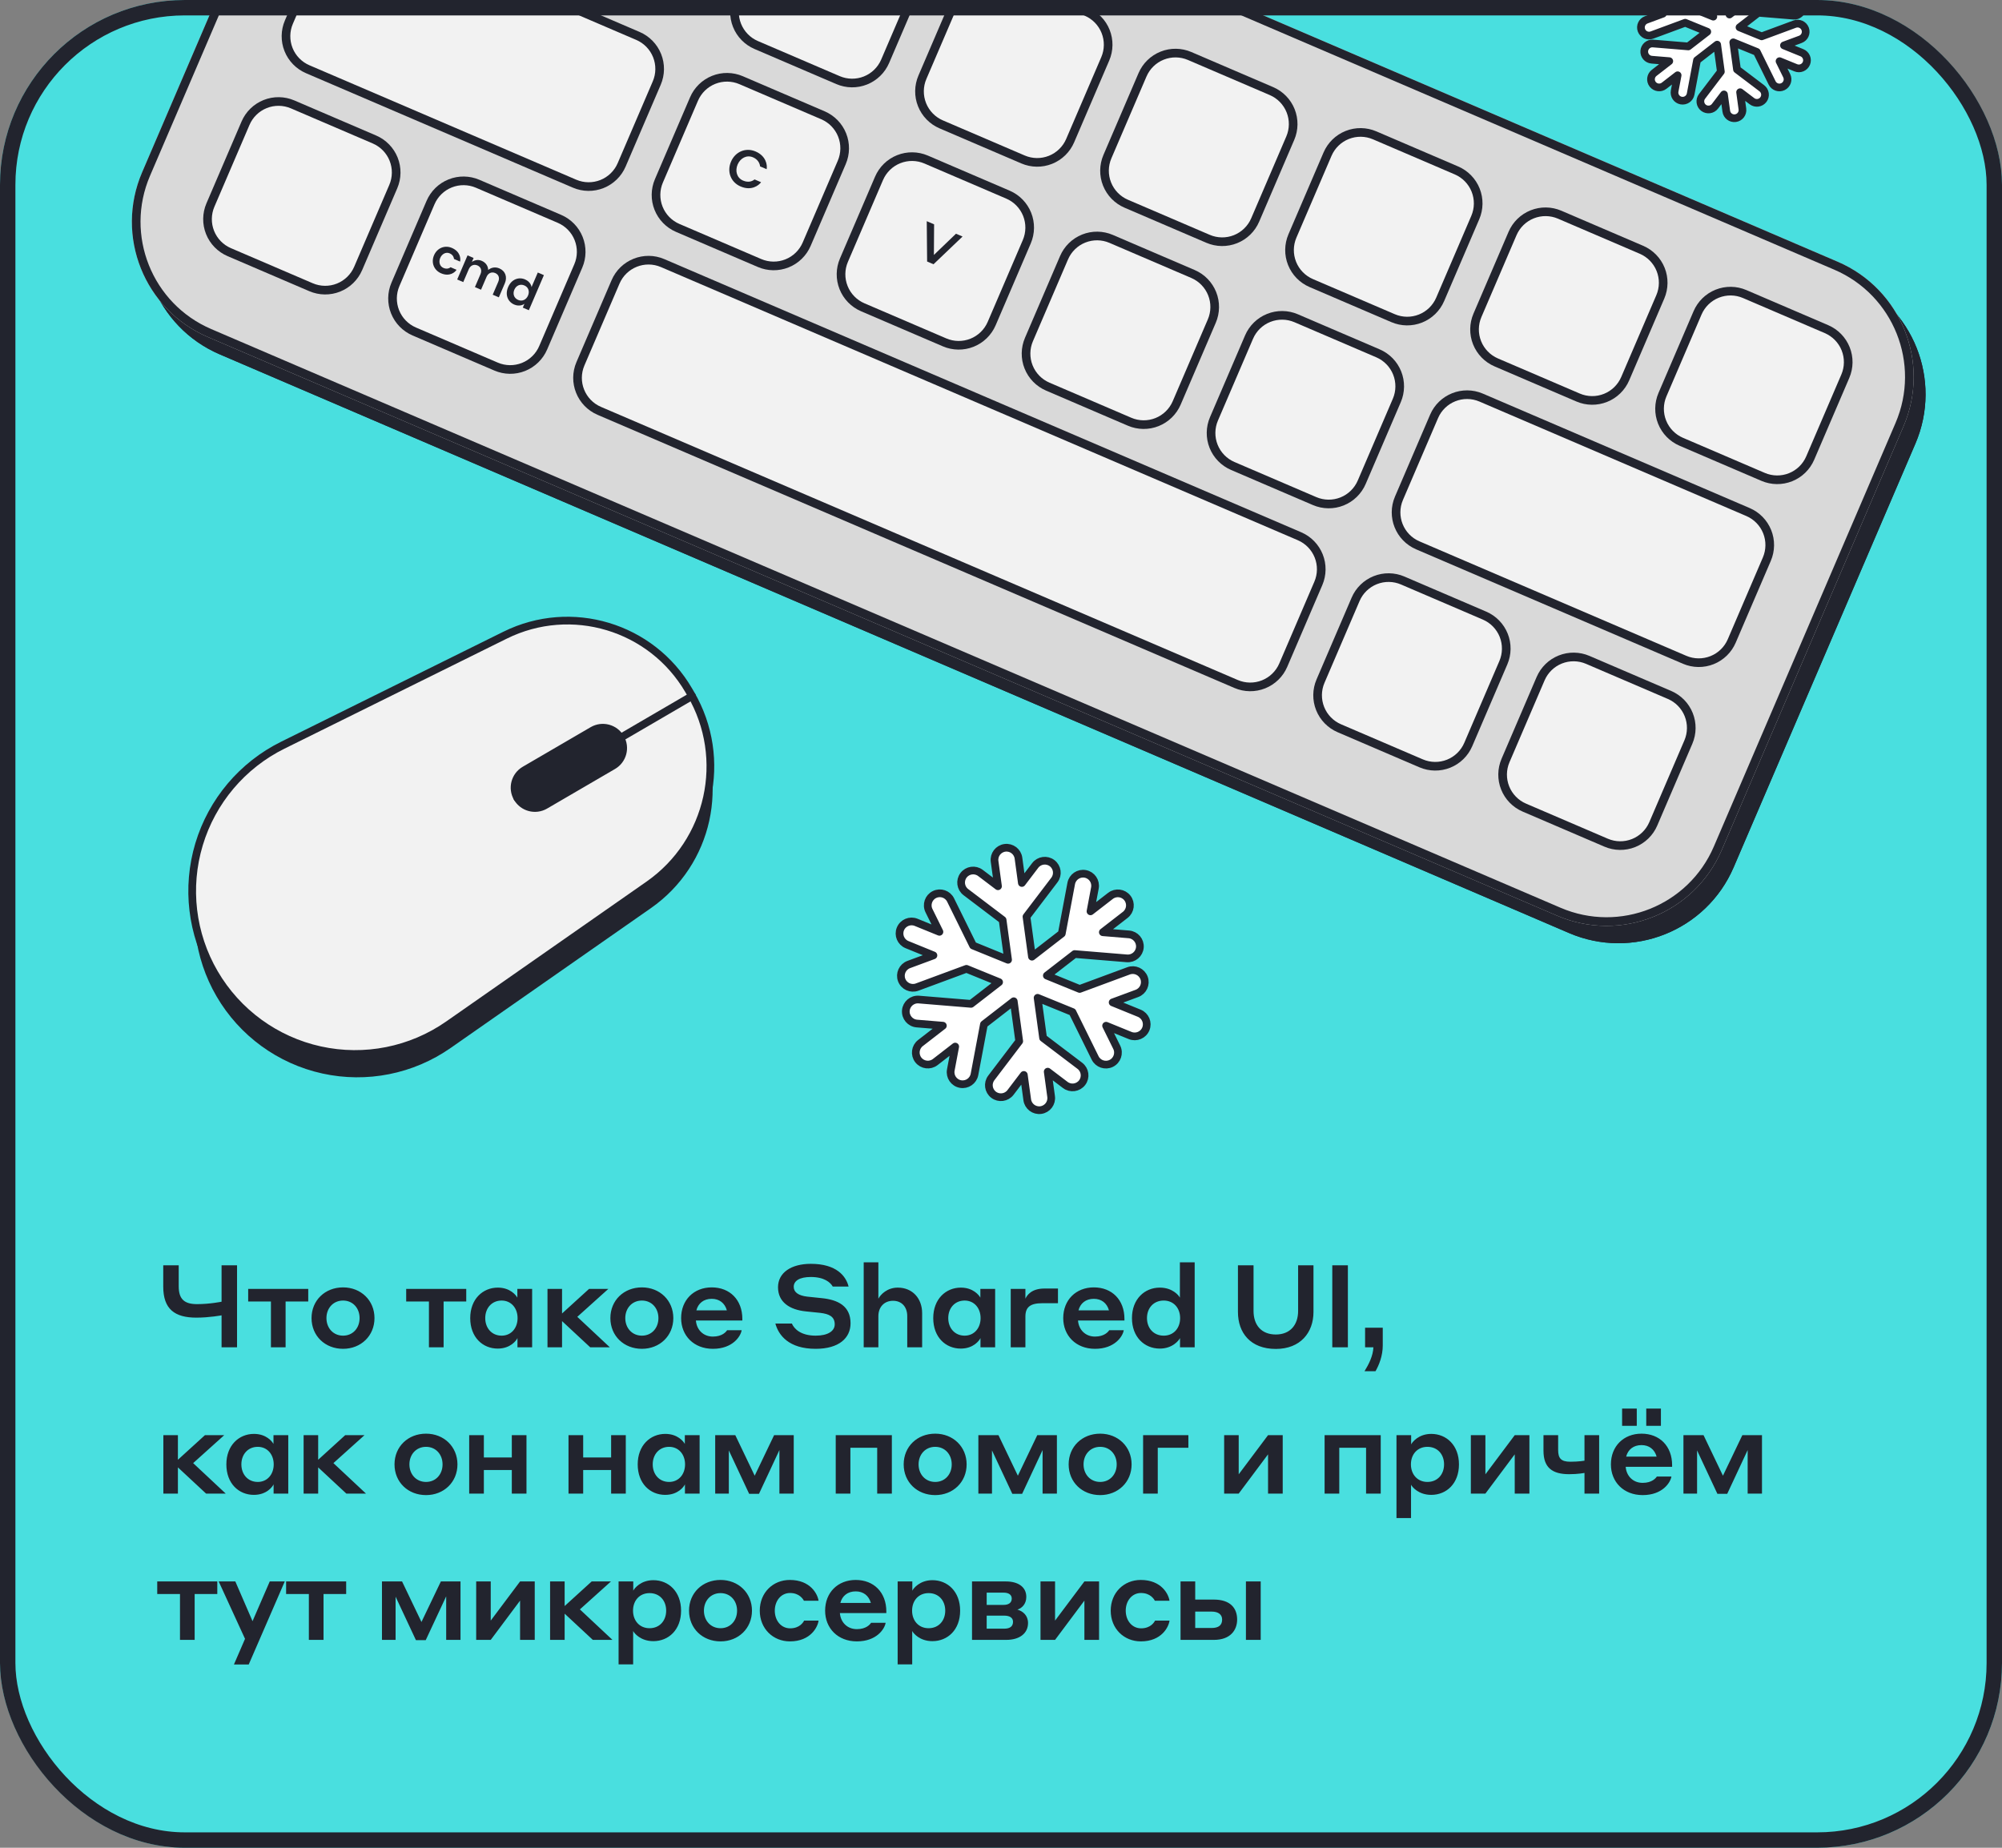
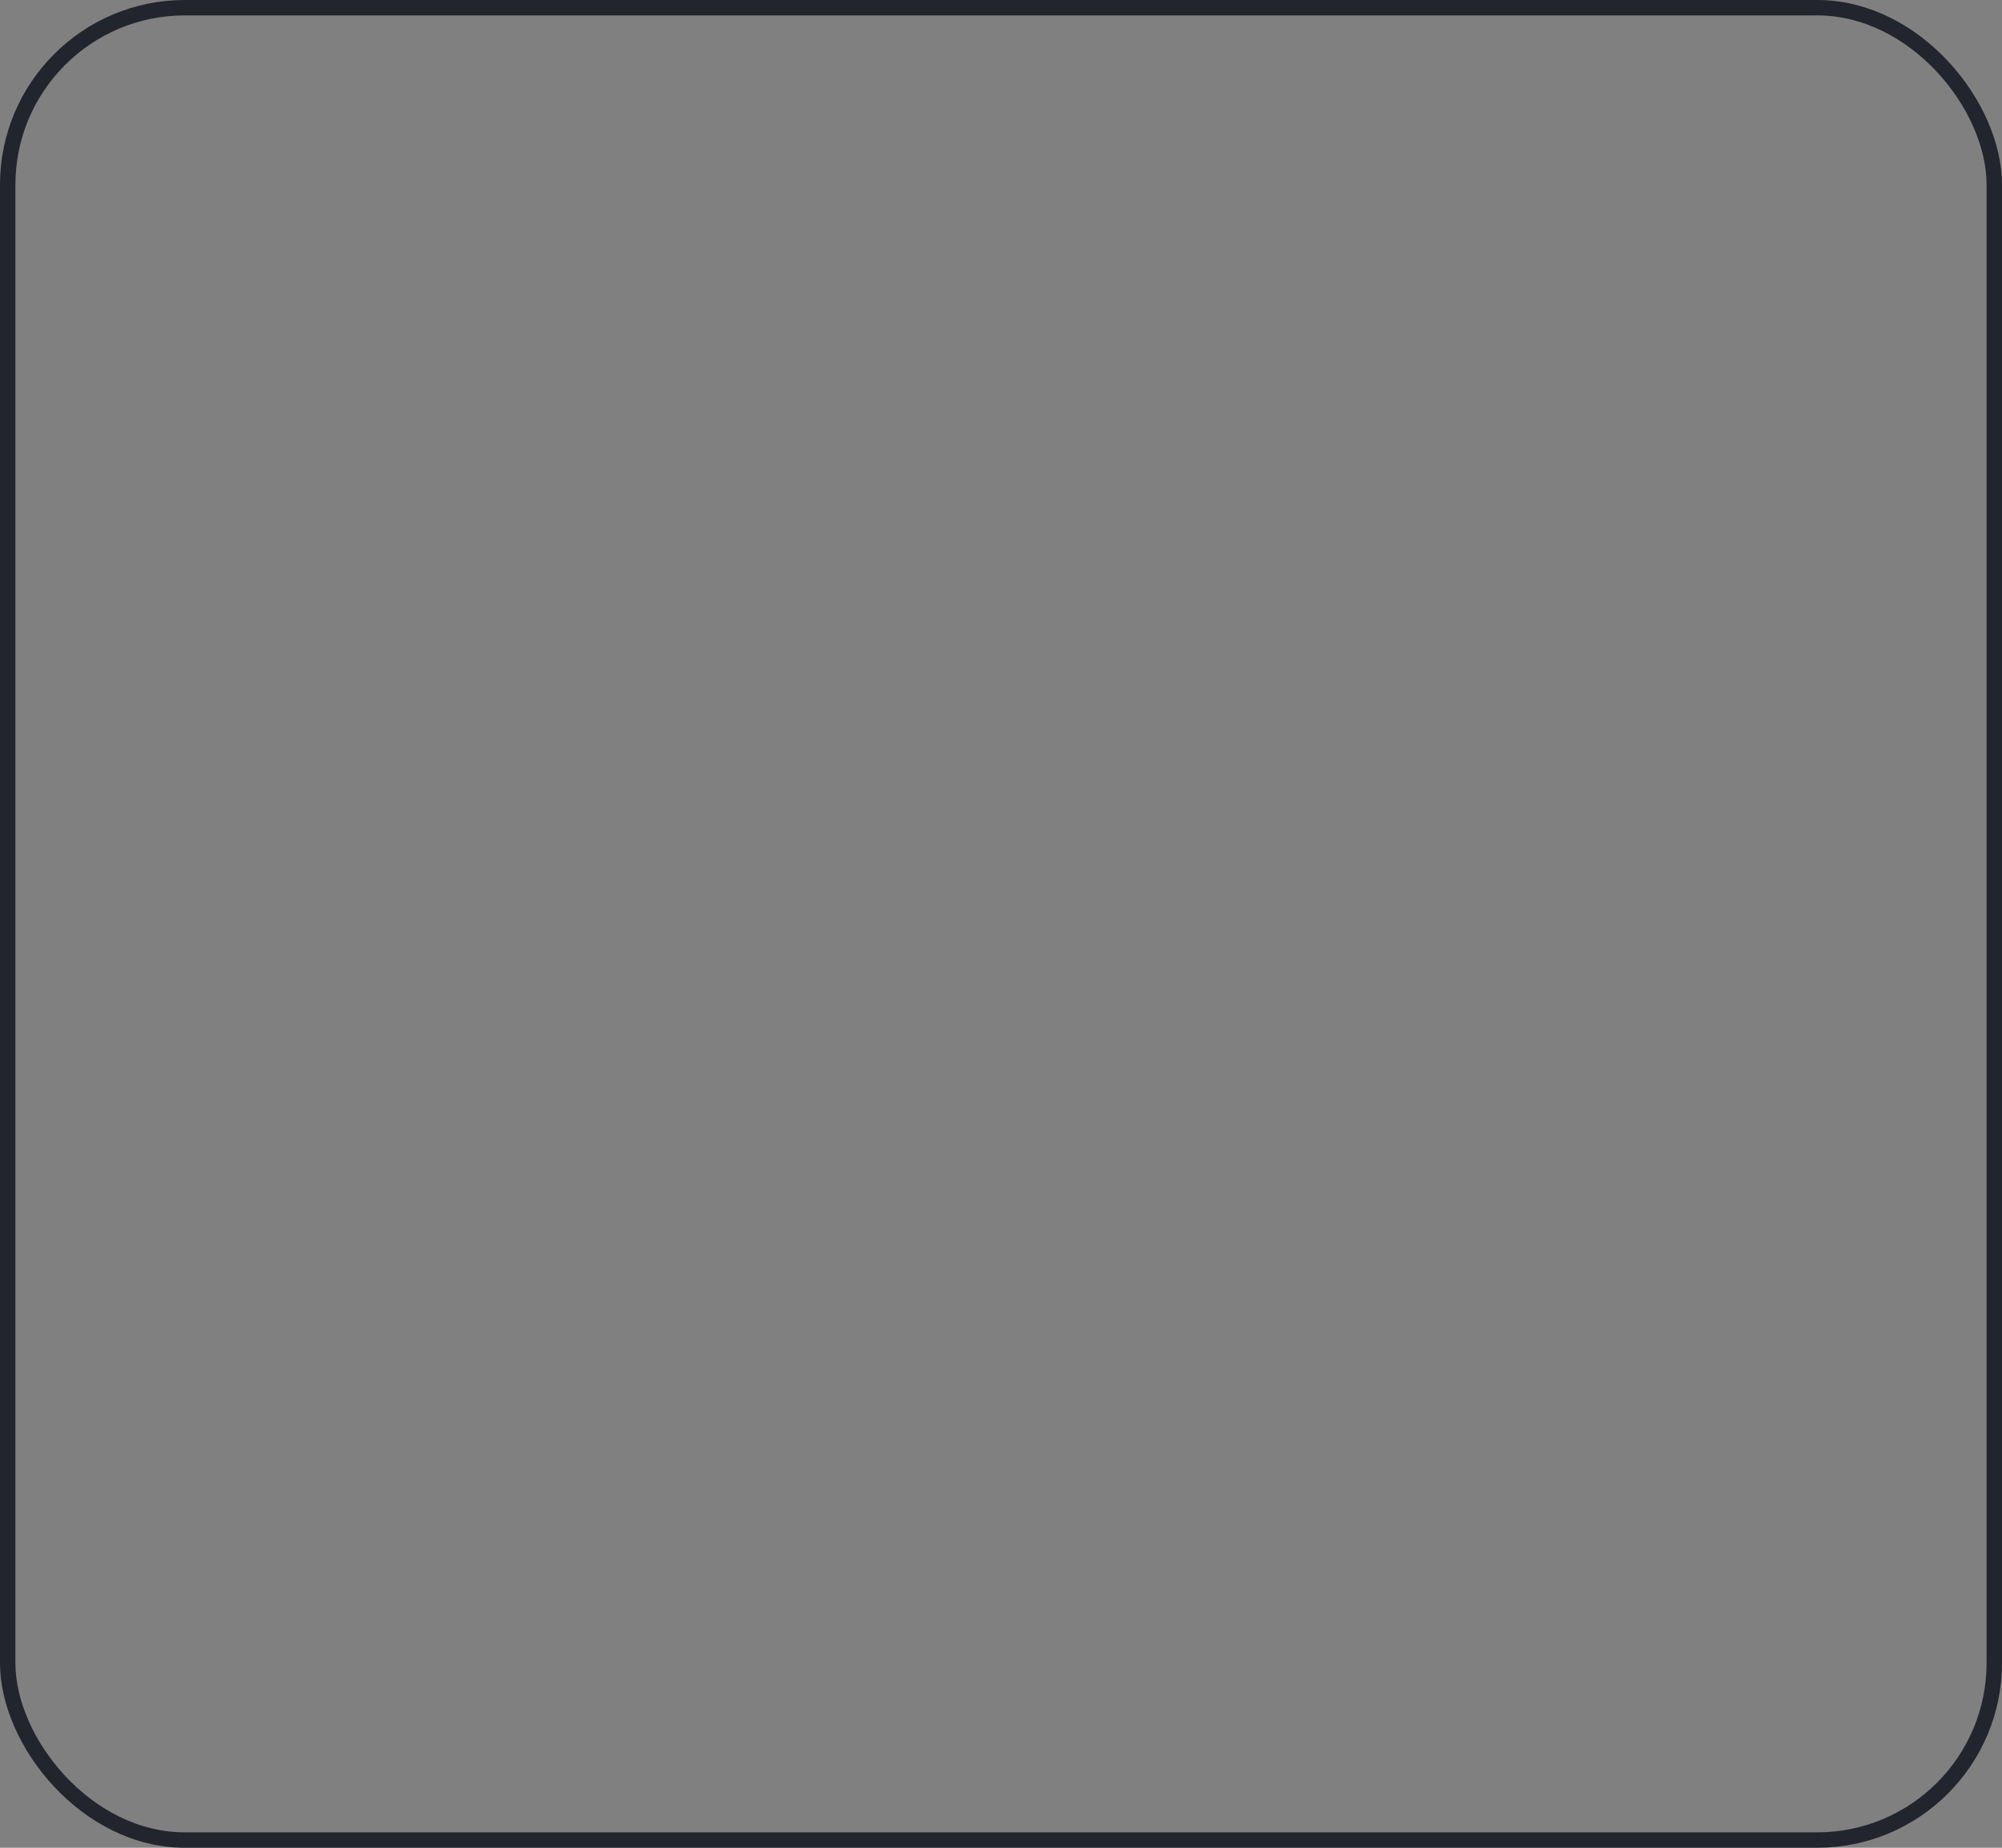
<svg xmlns="http://www.w3.org/2000/svg" width="260" height="240" viewBox="0 0 260 240" fill="none">
  <rect x="0" y="0" width="260" height="240" fill="#808080" stroke="none" />
  <g clip-path="url(#clip0_340_613)">
    <rect width="260" height="240" rx="24" fill="#49DFDF" />
    <path d="M28.775 175V170.845C28.775 170.845 27.2 171.145 25.505 171.145C22.685 171.145 21.2 170.035 21.2 167.11V164.35H23.21V167.08C23.21 168.79 23.99 169.39 25.595 169.39C27.26 169.39 28.775 169.075 28.775 169.075V164.35H30.785V175H28.775ZM35.186 175V169.045H32.231V167.41H40.031V169.045H37.091V175H35.186ZM44.555 167.215C46.865 167.215 48.635 168.895 48.635 171.205C48.635 173.515 46.865 175.195 44.555 175.195C42.215 175.195 40.46 173.515 40.46 171.205C40.46 168.895 42.215 167.215 44.555 167.215ZM44.555 173.485C45.83 173.485 46.7 172.495 46.7 171.205C46.7 169.915 45.83 168.925 44.555 168.925C43.265 168.925 42.395 169.93 42.395 171.205C42.395 172.48 43.265 173.485 44.555 173.485ZM55.706 175V169.045H52.751V167.41H60.551V169.045H57.611V175H55.706ZM67.203 173.8C67.053 174.115 66.303 175.165 64.638 175.165C62.688 175.165 61.068 173.695 61.068 171.205C61.068 168.745 62.688 167.245 64.653 167.245C66.258 167.245 67.023 168.235 67.188 168.55V167.41H69.108V175H67.203V173.8ZM67.218 171.205C67.218 169.915 66.393 168.925 65.148 168.925C63.858 168.925 63.018 169.915 63.018 171.205C63.018 172.495 63.858 173.485 65.148 173.485C66.393 173.485 67.218 172.495 67.218 171.205ZM71.103 175V167.41H72.993V170.605L76.503 167.41H79.008L74.973 171.04L79.203 175H76.653L72.993 171.595V175H71.103ZM83.365 167.215C85.675 167.215 87.445 168.895 87.445 171.205C87.445 173.515 85.675 175.195 83.365 175.195C81.025 175.195 79.27 173.515 79.27 171.205C79.27 168.895 81.025 167.215 83.365 167.215ZM83.365 173.485C84.64 173.485 85.51 172.495 85.51 171.205C85.51 169.915 84.64 168.925 83.365 168.925C82.075 168.925 81.205 169.93 81.205 171.205C81.205 172.48 82.075 173.485 83.365 173.485ZM92.433 167.215C94.773 167.215 96.408 168.82 96.408 171.31V171.52H90.378C90.468 172.705 91.323 173.605 92.583 173.605C93.798 173.605 94.293 172.99 94.428 172.78H96.318C96.198 173.56 95.163 175.195 92.583 175.195C90.108 175.195 88.458 173.485 88.458 171.205C88.458 168.85 90.108 167.215 92.433 167.215ZM92.433 168.7C91.398 168.7 90.678 169.27 90.438 170.2H94.398C94.128 169.24 93.408 168.7 92.433 168.7ZM105.301 165.865C103.846 165.865 103.081 166.36 103.081 167.14C103.081 167.86 103.711 168.28 104.821 168.415C105.481 168.475 105.976 168.535 106.696 168.61C108.826 168.82 110.461 169.63 110.461 171.88C110.461 173.8 108.946 175.195 105.931 175.195C102.451 175.195 101.116 173.44 100.696 171.91H102.841C103.126 172.585 103.981 173.485 105.931 173.485C107.551 173.485 108.406 172.87 108.406 172.015C108.406 170.995 107.656 170.665 106.561 170.53C105.856 170.455 105.376 170.41 104.671 170.335C102.541 170.125 101.041 169.12 101.041 167.2C101.041 165.295 102.766 164.155 105.301 164.155C108.646 164.155 109.876 165.76 110.206 167.11H108.151C107.851 166.57 107.041 165.865 105.301 165.865ZM112.169 175V163.96H114.074V168.685C114.359 168.145 115.214 167.245 116.594 167.245C118.499 167.245 119.759 168.64 119.759 170.575V175H117.824V170.95C117.824 169.75 117.104 168.955 115.979 168.955C114.824 168.955 114.074 169.78 114.074 170.95V175H112.169ZM127.335 173.8C127.185 174.115 126.435 175.165 124.77 175.165C122.82 175.165 121.2 173.695 121.2 171.205C121.2 168.745 122.82 167.245 124.785 167.245C126.39 167.245 127.155 168.235 127.32 168.55V167.41H129.24V175H127.335V173.8ZM127.35 171.205C127.35 169.915 126.525 168.925 125.28 168.925C123.99 168.925 123.15 169.915 123.15 171.205C123.15 172.495 123.99 173.485 125.28 173.485C126.525 173.485 127.35 172.495 127.35 171.205ZM133.169 171.01V175H131.264V167.41H133.169V168.685C133.364 168.25 133.949 167.365 135.629 167.365H137.399V169.27H135.374C133.754 169.27 133.169 169.81 133.169 171.01ZM142.057 167.215C144.397 167.215 146.032 168.82 146.032 171.31V171.52H140.002C140.092 172.705 140.947 173.605 142.207 173.605C143.422 173.605 143.917 172.99 144.052 172.78H145.942C145.822 173.56 144.787 175.195 142.207 175.195C139.732 175.195 138.082 173.485 138.082 171.205C138.082 168.85 139.732 167.215 142.057 167.215ZM142.057 168.7C141.022 168.7 140.302 169.27 140.062 170.2H144.022C143.752 169.24 143.032 168.7 142.057 168.7ZM153.248 173.8C153.098 174.1 152.288 175.165 150.623 175.165C148.643 175.165 147.008 173.68 147.008 171.205C147.008 168.73 148.658 167.245 150.623 167.245C152.273 167.245 153.083 168.25 153.233 168.55V163.96H155.153V175H153.248V173.8ZM153.263 171.205C153.263 169.9 152.423 168.925 151.133 168.925C149.813 168.925 148.958 169.9 148.958 171.205C148.958 172.51 149.813 173.485 151.133 173.485C152.423 173.485 153.263 172.51 153.263 171.205ZM168.587 170.275V164.35H170.582V170.41C170.582 173.08 168.887 175.21 165.692 175.21C162.392 175.21 160.772 173.11 160.772 170.41V164.35H162.797V170.275C162.797 172.105 163.817 173.335 165.692 173.335C167.537 173.335 168.587 172.105 168.587 170.275ZM173.024 175V164.35H175.049V175H173.024ZM178.634 178.105H177.209C177.764 177.205 178.319 176.11 178.364 175H177.284V172.45H179.579V174.76C179.579 176.095 179.099 177.31 178.634 178.105ZM21.215 194V186.41H23.105V189.605L26.615 186.41H29.12L25.085 190.04L29.315 194H26.765L23.105 190.595V194H21.215ZM35.532 192.8C35.382 193.115 34.632 194.165 32.967 194.165C31.017 194.165 29.397 192.695 29.397 190.205C29.397 187.745 31.017 186.245 32.982 186.245C34.587 186.245 35.352 187.235 35.517 187.55V186.41H37.437V194H35.532V192.8ZM35.547 190.205C35.547 188.915 34.722 187.925 33.477 187.925C32.187 187.925 31.347 188.915 31.347 190.205C31.347 191.495 32.187 192.485 33.477 192.485C34.722 192.485 35.547 191.495 35.547 190.205ZM39.431 194V186.41H41.321V189.605L44.831 186.41H47.336L43.301 190.04L47.531 194H44.981L41.321 190.595V194H39.431ZM55.33 186.215C57.64 186.215 59.41 187.895 59.41 190.205C59.41 192.515 57.64 194.195 55.33 194.195C52.99 194.195 51.235 192.515 51.235 190.205C51.235 187.895 52.99 186.215 55.33 186.215ZM55.33 192.485C56.605 192.485 57.475 191.495 57.475 190.205C57.475 188.915 56.605 187.925 55.33 187.925C54.04 187.925 53.17 188.93 53.17 190.205C53.17 191.48 54.04 192.485 55.33 192.485ZM60.934 194V186.41H62.839V189.305H66.469V186.41H68.374V194H66.469V190.94H62.839V194H60.934ZM73.832 194V186.41H75.737V189.305H79.367V186.41H81.272V194H79.367V190.94H75.737V194H73.832ZM88.954 192.8C88.804 193.115 88.054 194.165 86.389 194.165C84.439 194.165 82.819 192.695 82.819 190.205C82.819 187.745 84.439 186.245 86.404 186.245C88.009 186.245 88.774 187.235 88.939 187.55V186.41H90.859V194H88.954V192.8ZM88.969 190.205C88.969 188.915 88.144 187.925 86.899 187.925C85.609 187.925 84.769 188.915 84.769 190.205C84.769 191.495 85.609 192.485 86.899 192.485C88.144 192.485 88.969 191.495 88.969 190.205ZM92.883 194V186.41H95.493L98.013 191.675L100.533 186.41H103.083V194H101.223V188.345L98.569 194.03H97.293L94.653 188.39V194H92.883ZM108.536 194V186.41H115.826V194H113.921V188.045H110.441V194H108.536ZM121.456 186.215C123.766 186.215 125.536 187.895 125.536 190.205C125.536 192.515 123.766 194.195 121.456 194.195C119.116 194.195 117.361 192.515 117.361 190.205C117.361 187.895 119.116 186.215 121.456 186.215ZM121.456 192.485C122.731 192.485 123.601 191.495 123.601 190.205C123.601 188.915 122.731 187.925 121.456 187.925C120.166 187.925 119.296 188.93 119.296 190.205C119.296 191.48 120.166 192.485 121.456 192.485ZM127.06 194V186.41H129.67L132.19 191.675L134.71 186.41H137.26V194H135.4V188.345L132.745 194.03H131.47L128.83 188.39V194H127.06ZM142.881 186.215C145.191 186.215 146.961 187.895 146.961 190.205C146.961 192.515 145.191 194.195 142.881 194.195C140.541 194.195 138.786 192.515 138.786 190.205C138.786 187.895 140.541 186.215 142.881 186.215ZM142.881 192.485C144.156 192.485 145.026 191.495 145.026 190.205C145.026 188.915 144.156 187.925 142.881 187.925C141.591 187.925 140.721 188.93 140.721 190.205C140.721 191.48 141.591 192.485 142.881 192.485ZM148.454 194V186.41H154.334V188.045H150.359V194H148.454ZM158.981 194V186.41H160.871V191.495L164.681 186.41H166.586V194H164.681V188.9L160.871 194H158.981ZM172.026 194V186.41H179.316V194H177.411V188.045H173.931V194H172.026ZM183.251 192.845V197.18H181.361V186.41H183.266V187.61C183.401 187.325 184.226 186.245 185.876 186.245C187.856 186.245 189.476 187.73 189.476 190.205C189.476 192.695 187.856 194.165 185.876 194.165C184.226 194.165 183.401 193.145 183.251 192.845ZM183.236 190.205C183.236 191.495 184.076 192.485 185.381 192.485C186.701 192.485 187.541 191.495 187.541 190.205C187.541 188.9 186.701 187.925 185.381 187.925C184.076 187.925 183.236 188.9 183.236 190.205ZM191.019 194V186.41H192.909V191.495L196.719 186.41H198.624V194H196.719V188.9L192.909 194H191.019ZM205.777 194V191.315C205.777 191.315 204.952 191.48 203.797 191.48C201.622 191.48 200.452 190.655 200.452 188.435V186.41H202.357V188.33C202.357 189.365 202.687 189.86 203.932 189.86C205.042 189.86 205.777 189.725 205.777 189.725V186.41H207.682V194H205.777ZM210.663 185.195V182.96H212.568V185.195H210.663ZM213.798 185.195V182.96H215.703V185.195H213.798ZM213.183 186.215C215.523 186.215 217.158 187.82 217.158 190.31V190.52H211.128C211.218 191.705 212.073 192.605 213.333 192.605C214.548 192.605 215.043 191.99 215.178 191.78H217.068C216.948 192.56 215.913 194.195 213.333 194.195C210.858 194.195 209.208 192.485 209.208 190.205C209.208 187.85 210.858 186.215 213.183 186.215ZM213.183 187.7C212.148 187.7 211.428 188.27 211.188 189.2H215.148C214.878 188.24 214.158 187.7 213.183 187.7ZM218.629 194V186.41H221.239L223.759 191.675L226.279 186.41H228.829V194H226.969V188.345L224.314 194.03H223.039L220.399 188.39V194H218.629ZM23.375 213V207.045H20.42V205.41H28.22V207.045H25.28V213H23.375ZM30.382 216.195L31.822 212.865L28.402 205.41H30.562L32.797 210.57L35.032 205.41H36.982L32.302 216.195H30.382ZM40.112 213V207.045H37.157V205.41H44.957V207.045H42.017V213H40.112ZM49.606 213V205.41H52.216L54.736 210.675L57.256 205.41H59.806V213H57.946V207.345L55.291 213.03H54.016L51.376 207.39V213H49.606ZM61.842 213V205.41H63.732V210.495L67.542 205.41H69.447V213H67.542V207.9L63.732 213H61.842ZM71.44 213V205.41H73.33V208.605L76.84 205.41H79.345L75.31 209.04L79.54 213H76.99L73.33 209.595V213H71.44ZM82.226 211.845V216.18H80.336V205.41H82.241V206.61C82.376 206.325 83.201 205.245 84.851 205.245C86.831 205.245 88.451 206.73 88.451 209.205C88.451 211.695 86.831 213.165 84.851 213.165C83.201 213.165 82.376 212.145 82.226 211.845ZM82.211 209.205C82.211 210.495 83.051 211.485 84.356 211.485C85.676 211.485 86.516 210.495 86.516 209.205C86.516 207.9 85.676 206.925 84.356 206.925C83.051 206.925 82.211 207.9 82.211 209.205ZM93.579 205.215C95.889 205.215 97.659 206.895 97.659 209.205C97.659 211.515 95.889 213.195 93.579 213.195C91.239 213.195 89.484 211.515 89.484 209.205C89.484 206.895 91.239 205.215 93.579 205.215ZM93.579 211.485C94.854 211.485 95.724 210.495 95.724 209.205C95.724 207.915 94.854 206.925 93.579 206.925C92.289 206.925 91.419 207.93 91.419 209.205C91.419 210.48 92.289 211.485 93.579 211.485ZM104.402 207.915C104.297 207.705 103.817 206.91 102.602 206.91C101.432 206.91 100.622 207.93 100.622 209.205C100.622 210.48 101.432 211.5 102.617 211.5C103.862 211.5 104.327 210.705 104.432 210.495H106.307C106.217 211.29 105.302 213.195 102.587 213.195C100.397 213.195 98.672 211.545 98.672 209.205C98.672 206.865 100.382 205.215 102.572 205.215C105.272 205.215 106.187 207.075 106.307 207.915H104.402ZM111.133 205.215C113.473 205.215 115.108 206.82 115.108 209.31V209.52H109.078C109.168 210.705 110.023 211.605 111.283 211.605C112.498 211.605 112.993 210.99 113.128 210.78H115.018C114.898 211.56 113.863 213.195 111.283 213.195C108.808 213.195 107.158 211.485 107.158 209.205C107.158 206.85 108.808 205.215 111.133 205.215ZM111.133 206.7C110.098 206.7 109.378 207.27 109.138 208.2H113.098C112.828 207.24 112.108 206.7 111.133 206.7ZM118.468 211.845V216.18H116.578V205.41H118.483V206.61C118.618 206.325 119.443 205.245 121.093 205.245C123.073 205.245 124.693 206.73 124.693 209.205C124.693 211.695 123.073 213.165 121.093 213.165C119.443 213.165 118.618 212.145 118.468 211.845ZM118.453 209.205C118.453 210.495 119.293 211.485 120.598 211.485C121.918 211.485 122.758 210.495 122.758 209.205C122.758 207.9 121.918 206.925 120.598 206.925C119.293 206.925 118.453 207.9 118.453 209.205ZM126.236 213V205.41H130.646C132.191 205.41 133.286 206.1 133.286 207.42C133.286 208.35 132.701 208.89 132.131 209.07C132.836 209.265 133.511 209.82 133.511 210.81C133.511 212.13 132.446 213 130.676 213H126.236ZM130.346 206.865H128.141V208.455H130.346C130.961 208.455 131.396 208.2 131.396 207.63C131.396 207.135 130.991 206.865 130.346 206.865ZM130.421 209.85H128.141V211.545H130.421C131.186 211.545 131.561 211.23 131.561 210.645C131.561 210.195 131.216 209.85 130.421 209.85ZM135.131 213V205.41H137.021V210.495L140.831 205.41H142.736V213H140.831V207.9L137.021 213H135.131ZM149.979 207.915C149.874 207.705 149.394 206.91 148.179 206.91C147.009 206.91 146.199 207.93 146.199 209.205C146.199 210.48 147.009 211.5 148.194 211.5C149.439 211.5 149.904 210.705 150.009 210.495H151.884C151.794 211.29 150.879 213.195 148.164 213.195C145.974 213.195 144.249 211.545 144.249 209.205C144.249 206.865 145.959 205.215 148.149 205.215C150.849 205.215 151.764 207.075 151.884 207.915H149.979ZM157.638 207.765C159.798 207.765 160.668 208.89 160.668 210.36C160.668 211.725 159.798 213 157.653 213H153.318V205.41H155.223V207.765H157.638ZM161.808 213V205.41H163.728V213H161.808ZM157.353 209.325H155.223V211.455H157.353C158.238 211.455 158.718 211.11 158.718 210.36C158.718 209.715 158.238 209.325 157.353 209.325Z" fill="#22242E" />
    <path d="M43.592 -30.371C47.136 -38.633 56.707 -42.459 64.969 -38.914L240.208 36.251C248.47 39.794 252.295 49.365 248.751 57.628L225.151 112.648C221.607 120.91 212.036 124.735 203.774 121.191L28.536 46.026C20.273 42.482 16.448 32.911 19.992 24.649L43.592 -30.371Z" fill="#22242E" />
    <path fill-rule="evenodd" clip-rule="evenodd" d="M239.765 37.282L64.527 -37.883C56.834 -41.182 47.923 -37.621 44.624 -29.928L21.024 25.091C17.724 32.784 21.285 41.695 28.978 44.995L204.216 120.16C211.909 123.459 220.82 119.898 224.12 112.205L247.719 57.185C251.019 49.493 247.458 40.582 239.765 37.282ZM64.969 -38.914C56.707 -42.459 47.136 -38.633 43.592 -30.371L19.992 24.649C16.448 32.911 20.273 42.482 28.536 46.026L203.774 121.191C212.036 124.735 221.607 120.91 225.151 112.648L248.751 57.628C252.295 49.365 248.47 39.794 240.208 36.251L64.969 -38.914Z" fill="#22242E" />
    <path d="M42.049 -32.623C45.593 -40.886 55.164 -44.711 63.426 -41.167L238.665 33.998C246.927 37.542 250.752 47.113 247.208 55.376L223.608 110.395C220.064 118.658 210.493 122.483 202.231 118.939L26.993 43.774C18.73 40.23 14.905 30.659 18.449 22.396L42.049 -32.623Z" fill="#D9D9D9" />
    <path fill-rule="evenodd" clip-rule="evenodd" d="M238.222 35.03L62.984 -40.135C55.291 -43.435 46.38 -39.874 43.081 -32.181L19.481 22.839C16.181 30.532 19.742 39.443 27.435 42.742L202.673 117.907C210.366 121.207 219.277 117.645 222.577 109.953L246.176 54.933C249.476 47.24 245.915 38.329 238.222 35.03ZM63.426 -41.167C55.164 -44.711 45.593 -40.886 42.049 -32.623L18.449 22.396C14.905 30.659 18.73 40.23 26.993 43.774L202.231 118.939C210.493 122.483 220.064 118.658 223.608 110.395L247.208 55.376C250.752 47.113 246.927 37.542 238.665 33.998L63.426 -41.167Z" fill="#22242E" />
    <path fill-rule="evenodd" clip-rule="evenodd" d="M95.484 -12.972C95.971 -14.108 95.987 -15.391 95.529 -16.538C95.07 -17.685 94.174 -18.604 93.038 -19.091L82.412 -23.649C81.278 -24.136 79.994 -24.152 78.847 -23.694C77.7 -23.235 76.782 -22.339 76.294 -21.203L71.737 -10.578C71.25 -9.442 71.233 -8.159 71.692 -7.012C72.15 -5.865 73.046 -4.946 74.181 -4.459L84.807 0.099C85.943 0.586 87.226 0.602 88.373 0.144C89.52 -0.315 90.439 -1.211 90.926 -2.347L95.484 -12.972Z" fill="#F2F2F2" />
    <path fill-rule="evenodd" clip-rule="evenodd" d="M78.639 -24.215C79.925 -24.729 81.362 -24.71 82.634 -24.165L93.26 -19.607C94.532 -19.061 95.537 -18.032 96.05 -16.746C96.564 -15.461 96.546 -14.023 96 -12.75L91.442 -2.125C90.896 -0.853 89.867 0.151 88.582 0.665C87.296 1.179 85.858 1.16 84.586 0.615L73.96 -3.943C72.688 -4.489 71.684 -5.518 71.171 -6.803C70.657 -8.089 70.675 -9.527 71.221 -10.799L75.779 -21.424C76.325 -22.697 77.354 -23.701 78.639 -24.215ZM82.191 -23.133C81.193 -23.561 80.065 -23.576 79.056 -23.172C78.047 -22.769 77.239 -21.981 76.811 -20.982L72.253 -10.357C71.824 -9.358 71.81 -8.229 72.213 -7.22C72.616 -6.211 73.404 -5.403 74.402 -4.975L85.028 -0.417C86.028 0.011 87.156 0.026 88.165 -0.377C89.174 -0.781 89.982 -1.569 90.41 -2.568L94.968 -13.193C95.397 -14.192 95.411 -15.321 95.008 -16.33C94.605 -17.338 93.816 -18.146 92.817 -18.575L82.191 -23.133Z" fill="#22242E" />
    <path fill-rule="evenodd" clip-rule="evenodd" d="M119.511 -2.665C119.999 -3.801 120.015 -5.084 119.557 -6.231C119.098 -7.378 118.202 -8.297 117.066 -8.784L106.44 -13.342C105.306 -13.829 104.022 -13.845 102.875 -13.387C101.728 -12.928 100.809 -12.032 100.322 -10.896L95.765 -0.271C95.277 0.865 95.261 2.148 95.719 3.295C96.178 4.442 97.074 5.361 98.209 5.847L108.835 10.405C109.971 10.893 111.254 10.909 112.401 10.451C113.548 9.992 114.467 9.096 114.954 7.96L119.511 -2.665Z" fill="#F2F2F2" />
    <path fill-rule="evenodd" clip-rule="evenodd" d="M102.667 -13.908C103.952 -14.422 105.39 -14.403 106.662 -13.858L117.288 -9.3C118.56 -8.754 119.564 -7.725 120.078 -6.439C120.592 -5.154 120.573 -3.716 120.028 -2.443L115.47 8.181C114.924 9.454 113.895 10.458 112.609 10.972C111.324 11.486 109.886 11.467 108.614 10.921L97.988 6.363C96.716 5.818 95.712 4.789 95.198 3.503C94.685 2.218 94.703 0.78 95.249 -0.492L99.807 -11.117C100.352 -12.39 101.382 -13.394 102.667 -13.908ZM106.219 -12.826C105.221 -13.254 104.092 -13.269 103.084 -12.865C102.075 -12.462 101.267 -11.674 100.838 -10.675L96.281 -0.05C95.852 0.949 95.838 2.078 96.241 3.087C96.644 4.096 97.432 4.904 98.43 5.332L109.056 9.89C110.055 10.318 111.184 10.333 112.193 9.929C113.202 9.526 114.01 8.738 114.438 7.739L118.996 -2.886C119.424 -3.885 119.439 -5.014 119.036 -6.023C118.632 -7.032 117.844 -7.84 116.845 -8.268L106.219 -12.826Z" fill="#22242E" />
    <path fill-rule="evenodd" clip-rule="evenodd" d="M143.539 7.642C144.027 6.506 144.043 5.223 143.585 4.076C143.126 2.929 142.23 2.01 141.094 1.523L130.468 -3.035C129.333 -3.522 128.05 -3.538 126.903 -3.08C125.756 -2.621 124.837 -1.725 124.35 -0.589L119.792 10.036C119.305 11.171 119.289 12.455 119.747 13.602C120.206 14.749 121.102 15.668 122.237 16.154L132.863 20.712C133.998 21.2 135.282 21.216 136.429 20.758C137.576 20.299 138.495 19.403 138.982 18.267L143.539 7.642Z" fill="#F2F2F2" />
    <path fill-rule="evenodd" clip-rule="evenodd" d="M126.695 -3.601C127.98 -4.115 129.418 -4.096 130.689 -3.551L141.315 1.007C142.588 1.553 143.592 2.582 144.106 3.868C144.62 5.153 144.601 6.591 144.055 7.863L139.498 18.488C138.952 19.761 137.923 20.765 136.637 21.279C135.352 21.793 133.914 21.774 132.641 21.228L122.015 16.67C120.744 16.125 119.74 15.096 119.226 13.81C118.712 12.525 118.731 11.087 119.277 9.814L123.834 -0.81C124.38 -2.083 125.409 -3.087 126.695 -3.601ZM130.247 -2.519C129.249 -2.947 128.12 -2.962 127.111 -2.559C126.103 -2.155 125.295 -1.367 124.866 -0.368L120.309 10.257C119.88 11.256 119.866 12.385 120.269 13.394C120.672 14.402 121.46 15.21 122.458 15.639L133.084 20.197C134.083 20.625 135.212 20.64 136.221 20.236C137.229 19.833 138.037 19.045 138.466 18.046L143.024 7.421C143.452 6.422 143.467 5.293 143.063 4.284C142.66 3.275 141.872 2.467 140.873 2.039L130.247 -2.519Z" fill="#22242E" />
    <path fill-rule="evenodd" clip-rule="evenodd" d="M167.567 17.949C168.054 16.813 168.071 15.53 167.612 14.383C167.154 13.236 166.258 12.317 165.122 11.83L154.496 7.272C153.361 6.785 152.078 6.769 150.931 7.227C149.784 7.685 148.865 8.582 148.378 9.718L143.82 20.343C143.333 21.478 143.317 22.762 143.775 23.909C144.234 25.056 145.13 25.974 146.264 26.461L156.89 31.019C158.026 31.506 159.31 31.523 160.457 31.064C161.604 30.606 162.522 29.71 163.01 28.574L167.567 17.949Z" fill="#F2F2F2" />
    <path fill-rule="evenodd" clip-rule="evenodd" d="M150.723 6.706C152.008 6.192 153.446 6.211 154.717 6.756L165.343 11.314C166.616 11.86 167.62 12.889 168.134 14.174C168.647 15.46 168.629 16.898 168.083 18.17L163.526 28.795C162.98 30.068 161.951 31.072 160.665 31.586C159.38 32.099 157.942 32.081 156.669 31.535L146.043 26.977C144.772 26.432 143.768 25.403 143.254 24.117C142.74 22.832 142.759 21.394 143.305 20.121L147.862 9.496C148.408 8.224 149.437 7.22 150.723 6.706ZM154.275 7.788C153.277 7.36 152.148 7.345 151.139 7.748C150.131 8.151 149.323 8.94 148.894 9.939L144.336 20.564C143.908 21.563 143.893 22.692 144.297 23.701C144.7 24.709 145.488 25.517 146.486 25.945L157.112 30.503C158.111 30.932 159.24 30.946 160.248 30.543C161.257 30.14 162.065 29.352 162.494 28.353L167.051 17.728C167.48 16.729 167.494 15.6 167.091 14.591C166.688 13.582 165.9 12.774 164.901 12.346L154.275 7.788Z" fill="#22242E" />
    <path fill-rule="evenodd" clip-rule="evenodd" d="M191.595 28.256C192.082 27.12 192.099 25.836 191.64 24.689C191.182 23.542 190.285 22.624 189.15 22.136L178.524 17.578C177.389 17.092 176.106 17.075 174.959 17.534C173.812 17.992 172.893 18.888 172.406 20.024L167.848 30.649C167.361 31.785 167.345 33.068 167.803 34.215C168.261 35.363 169.158 36.281 170.292 36.768L180.918 41.326C182.054 41.813 183.337 41.83 184.484 41.371C185.632 40.913 186.55 40.016 187.037 38.88L191.595 28.256Z" fill="#F2F2F2" />
    <path fill-rule="evenodd" clip-rule="evenodd" d="M174.751 17.012C176.036 16.499 177.474 16.517 178.745 17.062L189.371 21.621C190.644 22.166 191.648 23.196 192.162 24.481C192.675 25.767 192.657 27.204 192.111 28.477L187.553 39.102C187.008 40.374 185.978 41.379 184.693 41.892C183.407 42.406 181.97 42.388 180.697 41.842L170.071 37.284C168.8 36.739 167.796 35.709 167.282 34.424C166.768 33.138 166.787 31.701 167.332 30.428L171.89 19.803C172.436 18.531 173.465 17.526 174.751 17.012ZM178.303 18.094C177.305 17.666 176.176 17.652 175.167 18.055C174.158 18.458 173.35 19.247 172.922 20.246L168.364 30.871C167.936 31.87 167.921 32.998 168.324 34.007C168.727 35.016 169.516 35.824 170.514 36.252L181.14 40.81C182.139 41.239 183.268 41.253 184.276 40.85C185.285 40.447 186.093 39.658 186.522 38.659L191.079 28.034C191.508 27.035 191.522 25.906 191.119 24.898C190.716 23.889 189.928 23.081 188.929 22.652L178.303 18.094Z" fill="#22242E" />
    <path fill-rule="evenodd" clip-rule="evenodd" d="M215.622 38.562C216.11 37.427 216.126 36.143 215.668 34.996C215.209 33.849 214.313 32.931 213.177 32.443L202.551 27.885C201.416 27.398 200.133 27.382 198.986 27.84C197.839 28.299 196.92 29.195 196.433 30.331L191.875 40.956C191.388 42.092 191.372 43.375 191.83 44.522C192.289 45.669 193.185 46.588 194.32 47.075L204.946 51.633C206.081 52.12 207.365 52.136 208.512 51.678C209.659 51.219 210.578 50.323 211.065 49.187L215.622 38.562Z" fill="#F2F2F2" />
    <path fill-rule="evenodd" clip-rule="evenodd" d="M198.778 27.319C200.063 26.806 201.501 26.824 202.772 27.369L213.398 31.927C214.671 32.473 215.675 33.502 216.189 34.788C216.703 36.073 216.684 37.511 216.138 38.784L211.581 49.409C211.035 50.681 210.006 51.686 208.72 52.199C207.435 52.713 205.997 52.695 204.724 52.149L194.098 47.591C192.827 47.045 191.823 46.016 191.309 44.731C190.795 43.445 190.814 42.007 191.36 40.735L195.917 30.11C196.463 28.837 197.492 27.833 198.778 27.319ZM202.33 28.401C201.332 27.973 200.203 27.959 199.194 28.362C198.186 28.765 197.378 29.553 196.949 30.552L192.392 41.178C191.963 42.177 191.949 43.305 192.352 44.314C192.755 45.323 193.543 46.131 194.541 46.559L205.167 51.117C206.166 51.546 207.295 51.56 208.304 51.157C209.312 50.754 210.12 49.965 210.549 48.966L215.107 38.341C215.535 37.342 215.55 36.213 215.146 35.205C214.743 34.196 213.955 33.388 212.956 32.959L202.33 28.401Z" fill="#22242E" />
-     <path fill-rule="evenodd" clip-rule="evenodd" d="M239.651 48.869C240.138 47.733 240.154 46.45 239.696 45.303C239.237 44.156 238.341 43.237 237.205 42.75L226.579 38.192C225.445 37.705 224.161 37.689 223.014 38.147C221.867 38.606 220.949 39.502 220.461 40.638L215.904 51.263C215.417 52.399 215.4 53.682 215.859 54.829C216.317 55.976 217.213 56.895 218.348 57.382L228.974 61.94C230.11 62.427 231.393 62.443 232.54 61.985C233.687 61.526 234.606 60.63 235.093 59.494L239.651 48.869Z" fill="#F2F2F2" />
+     <path fill-rule="evenodd" clip-rule="evenodd" d="M239.651 48.869C240.138 47.733 240.154 46.45 239.696 45.303C239.237 44.156 238.341 43.237 237.205 42.75L226.579 38.192C225.445 37.705 224.161 37.689 223.014 38.147C221.867 38.606 220.949 39.502 220.461 40.638L215.904 51.263C215.417 52.399 215.4 53.682 215.859 54.829L228.974 61.94C230.11 62.427 231.393 62.443 232.54 61.985C233.687 61.526 234.606 60.63 235.093 59.494L239.651 48.869Z" fill="#F2F2F2" />
    <path fill-rule="evenodd" clip-rule="evenodd" d="M222.806 37.626C224.092 37.113 225.529 37.131 226.801 37.676L237.427 42.234C238.699 42.78 239.704 43.809 240.217 45.095C240.731 46.38 240.713 47.818 240.167 49.091L235.609 59.716C235.063 60.988 234.034 61.992 232.749 62.506C231.463 63.02 230.025 63.002 228.753 62.456L218.127 57.898C216.855 57.352 215.851 56.323 215.337 55.038C214.824 53.752 214.842 52.314 215.388 51.042L219.946 40.417C220.492 39.144 221.521 38.14 222.806 37.626ZM226.358 38.708C225.36 38.28 224.232 38.266 223.223 38.669C222.214 39.072 221.406 39.86 220.977 40.859L216.42 51.484C215.991 52.483 215.977 53.612 216.38 54.621C216.783 55.63 217.572 56.438 218.569 56.866L229.195 61.424C230.194 61.852 231.323 61.867 232.332 61.464C233.341 61.06 234.149 60.272 234.577 59.273L239.135 48.648C239.564 47.649 239.578 46.52 239.175 45.511C238.772 44.503 237.983 43.695 236.984 43.266L226.358 38.708Z" fill="#22242E" />
    <path fill-rule="evenodd" clip-rule="evenodd" d="M82.848 4.667C83.984 5.154 84.879 6.072 85.338 7.22C85.797 8.367 85.78 9.65 85.293 10.786L80.736 21.411C80.248 22.547 79.33 23.443 78.183 23.902C77.034 24.36 75.752 24.344 74.616 23.857L39.962 8.991C38.828 8.505 37.931 7.586 37.473 6.439C37.014 5.292 37.031 4.009 37.518 2.873L42.076 -7.752C42.563 -8.888 43.481 -9.784 44.629 -10.243C45.776 -10.701 47.059 -10.685 48.194 -10.198L82.848 4.667Z" fill="#F2F2F2" />
    <path fill-rule="evenodd" clip-rule="evenodd" d="M47.972 -9.682C46.975 -10.11 45.846 -10.124 44.837 -9.721C43.828 -9.318 43.02 -8.53 42.592 -7.531L38.034 3.094C37.605 4.093 37.591 5.222 37.994 6.231C38.397 7.24 39.186 8.048 40.184 8.476L74.838 23.341C75.837 23.769 76.964 23.783 77.975 23.38C78.983 22.977 79.791 22.189 80.22 21.19L84.777 10.565C85.206 9.566 85.22 8.437 84.817 7.429C84.413 6.419 83.626 5.611 82.627 5.183L47.972 -9.682ZM44.42 -10.764C45.706 -11.278 47.144 -11.259 48.415 -10.714L83.069 4.151C84.342 4.697 85.345 5.726 85.859 7.011C86.373 8.297 86.355 9.735 85.809 11.008L81.251 21.633C80.706 22.905 79.677 23.909 78.391 24.423C77.105 24.936 75.668 24.918 74.395 24.372L39.741 9.507C38.47 8.962 37.465 7.933 36.952 6.647C36.438 5.362 36.456 3.924 37.002 2.652L41.56 -7.973C42.106 -9.246 43.135 -10.25 44.42 -10.764Z" fill="#22242E" />
    <path fill-rule="evenodd" clip-rule="evenodd" d="M109.321 21.093C109.808 19.957 109.824 18.674 109.366 17.527C108.907 16.38 108.011 15.461 106.875 14.974L96.249 10.416C95.115 9.929 93.831 9.913 92.684 10.371C91.537 10.829 90.619 11.726 90.131 12.862L85.574 23.487C85.087 24.622 85.07 25.906 85.528 27.053C85.987 28.2 86.883 29.119 88.018 29.605L98.644 34.163C99.78 34.651 101.063 34.667 102.21 34.209C103.357 33.75 104.276 32.854 104.763 31.718L109.321 21.093Z" fill="#F2F2F2" />
    <path fill-rule="evenodd" clip-rule="evenodd" d="M92.476 9.85C93.761 9.336 95.199 9.355 96.471 9.9L107.097 14.458C108.369 15.004 109.373 16.033 109.887 17.319C110.401 18.604 110.382 20.042 109.837 21.314L105.279 31.939C104.733 33.212 103.704 34.216 102.419 34.73C101.133 35.243 99.695 35.225 98.423 34.679L87.797 30.121C86.525 29.576 85.521 28.547 85.007 27.261C84.494 25.976 84.512 24.538 85.058 23.265L89.616 12.64C90.162 11.368 91.191 10.364 92.476 9.85ZM96.028 10.932C95.03 10.504 93.901 10.489 92.893 10.892C91.884 11.296 91.076 12.084 90.647 13.083L86.09 23.708C85.661 24.707 85.647 25.836 86.05 26.845C86.453 27.854 87.242 28.662 88.239 29.09L98.865 33.648C99.864 34.076 100.993 34.09 102.002 33.687C103.011 33.284 103.819 32.496 104.247 31.497L108.805 20.872C109.233 19.873 109.248 18.744 108.845 17.735C108.442 16.726 107.653 15.918 106.654 15.49L96.028 10.932Z" fill="#22242E" />
    <path fill-rule="evenodd" clip-rule="evenodd" d="M133.348 31.4C133.836 30.264 133.852 28.981 133.394 27.834C132.935 26.686 132.039 25.768 130.903 25.281L120.277 20.723C119.143 20.236 117.859 20.22 116.712 20.678C115.565 21.136 114.646 22.033 114.159 23.169L109.602 33.794C109.114 34.929 109.098 36.213 109.556 37.36C110.015 38.507 110.911 39.425 112.046 39.912L122.672 44.47C123.807 44.957 125.091 44.974 126.238 44.515C127.385 44.057 128.304 43.161 128.791 42.025L133.348 31.4Z" fill="#F2F2F2" />
    <path fill-rule="evenodd" clip-rule="evenodd" d="M116.504 20.157C117.789 19.643 119.227 19.662 120.499 20.207L131.125 24.765C132.397 25.311 133.401 26.34 133.915 27.625C134.429 28.911 134.41 30.349 133.864 31.621L129.307 42.246C128.761 43.519 127.732 44.523 126.446 45.037C125.161 45.55 123.723 45.532 122.451 44.986L111.825 40.428C110.553 39.883 109.549 38.854 109.035 37.568C108.522 36.283 108.54 34.845 109.086 33.572L113.643 22.947C114.189 21.675 115.218 20.671 116.504 20.157ZM120.056 21.238C119.058 20.811 117.929 20.796 116.921 21.199C115.912 21.602 115.104 22.391 114.675 23.39L110.118 34.015C109.689 35.014 109.675 36.143 110.078 37.151C110.481 38.16 111.269 38.968 112.267 39.396L122.893 43.954C123.892 44.383 125.021 44.397 126.03 43.994C127.038 43.591 127.846 42.803 128.275 41.804L132.833 31.179C133.261 30.18 133.276 29.051 132.873 28.042C132.469 27.033 131.681 26.225 130.682 25.797L120.056 21.238Z" fill="#22242E" />
    <path fill-rule="evenodd" clip-rule="evenodd" d="M157.376 41.706C157.863 40.571 157.88 39.287 157.421 38.14C156.963 36.993 156.067 36.075 154.931 35.587L144.305 31.029C143.17 30.543 141.887 30.526 140.74 30.985C139.593 31.443 138.674 32.339 138.187 33.475L133.629 44.1C133.142 45.236 133.126 46.519 133.584 47.666C134.043 48.813 134.939 49.732 136.073 50.219L146.699 54.777C147.835 55.264 149.119 55.28 150.266 54.822C151.413 54.364 152.331 53.467 152.819 52.331L157.376 41.706Z" fill="#F2F2F2" />
    <path fill-rule="evenodd" clip-rule="evenodd" d="M140.532 30.463C141.817 29.95 143.255 29.968 144.526 30.513L155.152 35.072C156.425 35.617 157.429 36.647 157.943 37.932C158.457 39.218 158.438 40.655 157.892 41.928L153.335 52.553C152.789 53.825 151.76 54.83 150.474 55.343C149.189 55.857 147.751 55.839 146.478 55.293L135.852 50.735C134.581 50.189 133.577 49.16 133.063 47.875C132.549 46.589 132.568 45.151 133.114 43.879L137.671 33.254C138.217 31.982 139.246 30.977 140.532 30.463ZM144.084 31.545C143.086 31.117 141.957 31.103 140.948 31.506C139.94 31.909 139.132 32.697 138.703 33.697L134.145 44.322C133.717 45.321 133.702 46.449 134.106 47.458C134.509 48.467 135.297 49.275 136.295 49.703L146.921 54.261C147.92 54.69 149.049 54.704 150.058 54.301C151.066 53.898 151.874 53.109 152.303 52.11L156.861 41.485C157.289 40.486 157.303 39.357 156.9 38.349C156.497 37.34 155.709 36.532 154.71 36.103L144.084 31.545Z" fill="#22242E" />
    <path fill-rule="evenodd" clip-rule="evenodd" d="M181.404 52.013C181.891 50.877 181.908 49.594 181.449 48.447C180.991 47.3 180.095 46.381 178.959 45.894L168.333 41.336C167.198 40.849 165.915 40.833 164.768 41.291C163.621 41.75 162.702 42.646 162.215 43.782L157.657 54.407C157.17 55.543 157.154 56.826 157.612 57.973C158.07 59.12 158.967 60.039 160.101 60.526L170.727 65.084C171.863 65.571 173.146 65.587 174.294 65.129C175.441 64.67 176.359 63.774 176.846 62.638L181.404 52.013Z" fill="#F2F2F2" />
    <path fill-rule="evenodd" clip-rule="evenodd" d="M164.56 40.77C165.845 40.257 167.283 40.275 168.554 40.82L179.18 45.378C180.453 45.924 181.457 46.953 181.971 48.239C182.484 49.524 182.466 50.962 181.92 52.235L177.362 62.86C176.817 64.132 175.788 65.136 174.502 65.65C173.217 66.164 171.779 66.145 170.506 65.6L159.88 61.042C158.609 60.496 157.605 59.467 157.091 58.182C156.577 56.896 156.596 55.458 157.142 54.186L161.699 43.561C162.245 42.288 163.274 41.284 164.56 40.77ZM168.112 41.852C167.114 41.424 165.985 41.41 164.976 41.813C163.967 42.216 163.159 43.004 162.731 44.003L158.173 54.628C157.745 55.627 157.73 56.756 158.133 57.765C158.537 58.774 159.325 59.582 160.323 60.01L170.949 64.568C171.948 64.996 173.077 65.011 174.085 64.608C175.094 64.205 175.902 63.416 176.331 62.417L180.888 51.792C181.317 50.793 181.331 49.664 180.928 48.656C180.525 47.647 179.737 46.839 178.738 46.41L168.112 41.852Z" fill="#22242E" />
    <path fill-rule="evenodd" clip-rule="evenodd" d="M227.014 66.508C228.15 66.995 229.046 67.914 229.505 69.061C229.963 70.208 229.947 71.491 229.46 72.627L224.902 83.252C224.415 84.388 223.496 85.284 222.349 85.743C221.202 86.201 219.919 86.185 218.783 85.697L184.13 70.833C181.765 69.818 180.67 67.08 181.685 64.714L186.242 54.089C187.257 51.724 189.997 50.629 192.361 51.643L227.014 66.508Z" fill="#F2F2F2" />
-     <path fill-rule="evenodd" clip-rule="evenodd" d="M192.14 52.159C190.06 51.267 187.65 52.23 186.758 54.31L182.201 64.935C181.308 67.016 182.271 69.425 184.351 70.317L219.004 85.182C220.003 85.61 221.132 85.624 222.141 85.221C223.15 84.818 223.958 84.03 224.386 83.031L228.944 72.406C229.372 71.407 229.387 70.278 228.984 69.269C228.581 68.26 227.792 67.452 226.793 67.024L192.14 52.159ZM185.726 53.867C186.863 51.218 189.933 49.991 192.583 51.127L227.236 65.992C228.508 66.538 229.512 67.567 230.026 68.853C230.54 70.138 230.521 71.576 229.976 72.848L225.418 83.473C224.872 84.746 223.843 85.75 222.558 86.264C221.272 86.778 219.834 86.759 218.562 86.213L183.909 71.349C181.259 70.212 180.032 67.144 181.169 64.493L185.726 53.867Z" fill="#22242E" />
    <path fill-rule="evenodd" clip-rule="evenodd" d="M51.074 24.237C51.561 23.101 51.578 21.818 51.119 20.671C50.661 19.524 49.764 18.605 48.629 18.118L38.003 13.56C36.868 13.073 35.585 13.057 34.438 13.515C33.291 13.974 32.372 14.87 31.885 16.006L27.327 26.631C26.84 27.767 26.823 29.05 27.282 30.197C27.74 31.344 28.637 32.263 29.771 32.749L40.397 37.308C41.533 37.795 42.816 37.811 43.964 37.353C45.111 36.894 46.029 35.998 46.516 34.862L51.074 24.237Z" fill="#F2F2F2" />
    <path fill-rule="evenodd" clip-rule="evenodd" d="M34.23 12.994C35.515 12.48 36.953 12.499 38.224 13.044L48.85 17.602C50.123 18.148 51.127 19.177 51.641 20.463C52.154 21.748 52.136 23.186 51.59 24.459L47.032 35.084C46.487 36.356 45.457 37.36 44.172 37.874C42.886 38.388 41.449 38.369 40.176 37.824L29.55 33.266C28.279 32.72 27.274 31.691 26.761 30.405C26.247 29.12 26.266 27.682 26.811 26.41L31.369 15.785C31.915 14.512 32.944 13.508 34.23 12.994ZM37.782 14.076C36.784 13.648 35.655 13.633 34.646 14.037C33.637 14.44 32.829 15.228 32.401 16.227L27.843 26.852C27.415 27.851 27.4 28.98 27.803 29.989C28.206 30.998 28.995 31.806 29.993 32.234L40.619 36.792C41.618 37.22 42.747 37.235 43.755 36.832C44.764 36.428 45.572 35.64 46.001 34.641L50.558 24.016C50.987 23.017 51.001 21.888 50.598 20.879C50.195 19.871 49.407 19.063 48.408 18.634L37.782 14.076Z" fill="#22242E" />
    <path fill-rule="evenodd" clip-rule="evenodd" d="M75.102 34.544C75.589 33.408 75.605 32.125 75.147 30.978C74.689 29.831 73.792 28.912 72.656 28.425L62.031 23.867C60.896 23.38 59.613 23.364 58.465 23.822C57.318 24.281 56.4 25.177 55.913 26.313L51.355 36.938C50.868 38.074 50.851 39.357 51.31 40.504C51.768 41.651 52.664 42.57 53.799 43.056L64.425 47.614C65.561 48.102 66.844 48.118 67.991 47.66C69.138 47.201 70.057 46.305 70.544 45.169L75.102 34.544Z" fill="#F2F2F2" />
    <path fill-rule="evenodd" clip-rule="evenodd" d="M58.257 23.301C59.543 22.787 60.981 22.806 62.252 23.351L72.878 27.909C74.15 28.455 75.155 29.484 75.668 30.77C76.182 32.055 76.164 33.493 75.618 34.766L71.06 45.39C70.514 46.663 69.485 47.667 68.2 48.181C66.914 48.695 65.476 48.676 64.204 48.13L53.578 43.572C52.307 43.027 51.302 41.998 50.789 40.712C50.275 39.427 50.293 37.989 50.839 36.717L55.397 26.092C55.943 24.819 56.972 23.815 58.257 23.301ZM61.809 24.383C60.812 23.955 59.683 23.94 58.674 24.344C57.665 24.747 56.857 25.535 56.429 26.534L51.871 37.159C51.442 38.158 51.428 39.287 51.831 40.296C52.234 41.305 53.023 42.113 54.02 42.541L64.647 47.099C65.646 47.527 66.774 47.542 67.783 47.139C68.792 46.735 69.6 45.947 70.028 44.948L74.586 34.323C75.015 33.324 75.029 32.195 74.626 31.186C74.223 30.177 73.434 29.369 72.435 28.941L61.809 24.383Z" fill="#22242E" />
    <path fill-rule="evenodd" clip-rule="evenodd" d="M168.768 69.652C169.904 70.139 170.799 71.057 171.258 72.204C171.717 73.352 171.701 74.635 171.214 75.771L166.656 86.397C166.168 87.533 165.25 88.428 164.102 88.886C162.955 89.345 161.672 89.33 160.536 88.843L77.827 53.364C75.462 52.35 74.367 49.61 75.382 47.245L79.94 36.619C80.954 34.254 83.694 33.159 86.059 34.173L168.768 69.652Z" fill="#F2F2F2" />
    <path fill-rule="evenodd" clip-rule="evenodd" d="M85.838 34.69C83.758 33.797 81.348 34.76 80.456 36.84L75.898 47.467C75.006 49.547 75.969 51.956 78.049 52.849L160.758 88.327C161.756 88.755 162.884 88.768 163.894 88.365L163.894 88.365C164.904 87.962 165.711 87.175 166.14 86.176L170.698 75.55C171.127 74.551 171.141 73.422 170.737 72.413L170.737 72.413C170.333 71.404 169.546 70.597 168.547 70.168L85.838 34.69ZM79.424 36.398C80.561 33.748 83.631 32.521 86.281 33.658L168.99 69.136C170.262 69.682 171.265 70.711 171.779 71.996C172.294 73.282 172.276 74.72 171.73 75.993L167.172 86.619C166.626 87.891 165.597 88.894 164.31 89.407C163.025 89.921 161.588 89.905 160.315 89.359L77.606 53.88C74.956 52.744 73.73 49.674 74.866 47.024L79.424 36.398Z" fill="#22242E" />
    <path fill-rule="evenodd" clip-rule="evenodd" d="M195.241 86.078C195.728 84.942 195.744 83.659 195.286 82.512C194.827 81.365 193.931 80.446 192.795 79.959L182.169 75.401C181.035 74.914 179.751 74.898 178.604 75.356C177.457 75.815 176.538 76.711 176.051 77.847L171.494 88.472C171.006 89.608 170.99 90.891 171.448 92.038C171.907 93.185 172.803 94.104 173.938 94.59L184.564 99.148C185.7 99.636 186.983 99.652 188.13 99.194C189.277 98.735 190.196 97.839 190.683 96.703L195.241 86.078Z" fill="#F2F2F2" />
    <path fill-rule="evenodd" clip-rule="evenodd" d="M178.396 74.835C179.681 74.321 181.119 74.34 182.391 74.885L193.017 79.443C194.289 79.989 195.293 81.018 195.807 82.304C196.321 83.589 196.302 85.027 195.757 86.299L191.199 96.924C190.653 98.197 189.624 99.201 188.338 99.715C187.053 100.229 185.615 100.21 184.343 99.664L173.717 95.106C172.445 94.561 171.441 93.532 170.927 92.246C170.414 90.961 170.432 89.523 170.978 88.251L175.536 77.626C176.081 76.353 177.111 75.349 178.396 74.835ZM181.948 75.917C180.95 75.489 179.821 75.474 178.813 75.877C177.804 76.281 176.996 77.069 176.567 78.068L172.01 88.693C171.581 89.692 171.567 90.821 171.97 91.83C172.373 92.839 173.161 93.647 174.159 94.075L184.785 98.633C185.784 99.061 186.913 99.076 187.922 98.672C188.931 98.269 189.739 97.481 190.167 96.482L194.725 85.857C195.153 84.858 195.168 83.729 194.765 82.72C194.361 81.711 193.573 80.903 192.574 80.475L181.948 75.917Z" fill="#22242E" />
    <path fill-rule="evenodd" clip-rule="evenodd" d="M219.268 96.385C219.756 95.249 219.772 93.966 219.314 92.819C218.855 91.671 217.959 90.753 216.823 90.266L206.197 85.708C205.062 85.221 203.779 85.205 202.632 85.663C201.485 86.121 200.566 87.018 200.079 88.154L195.521 98.779C195.034 99.914 195.018 101.198 195.476 102.345C195.935 103.492 196.831 104.411 197.966 104.897L208.592 109.455C209.727 109.943 211.011 109.959 212.158 109.5C213.305 109.042 214.224 108.146 214.711 107.01L219.268 96.385Z" fill="#F2F2F2" />
-     <path fill-rule="evenodd" clip-rule="evenodd" d="M202.424 85.142C203.709 84.628 205.147 84.647 206.418 85.192L217.044 89.75C218.317 90.296 219.321 91.325 219.835 92.61C220.349 93.896 220.33 95.334 219.784 96.606L215.227 107.231C214.681 108.504 213.652 109.508 212.366 110.022C211.081 110.536 209.643 110.517 208.37 109.971L197.744 105.413C196.473 104.868 195.469 103.839 194.955 102.553C194.441 101.268 194.46 99.83 195.006 98.557L199.563 87.932C200.109 86.66 201.138 85.656 202.424 85.142ZM205.976 86.224C204.978 85.796 203.849 85.781 202.84 86.184C201.832 86.588 201.024 87.376 200.595 88.375L196.038 99C195.609 99.999 195.595 101.128 195.998 102.137C196.401 103.145 197.189 103.953 198.187 104.381L208.813 108.94C209.812 109.368 210.941 109.382 211.95 108.979C212.958 108.576 213.766 107.788 214.195 106.789L218.753 96.164C219.181 95.165 219.196 94.036 218.792 93.027C218.389 92.018 217.601 91.21 216.602 90.782L205.976 86.224Z" fill="#22242E" />
    <path fill-rule="evenodd" clip-rule="evenodd" d="M217.409 -47.886C217.719 -47.894 217.977 -47.649 217.985 -47.339C218.788 -16.489 182.248 1.521 157.193 -15.078C152.295 -18.323 147.988 -22.636 144.762 -27.542C141.94 -31.834 139.778 -36.482 137.637 -41.084C137.534 -41.306 137.431 -41.528 137.327 -41.75C135.077 -46.582 132.815 -51.347 129.785 -55.674C122.923 -65.476 115.32 -69.135 108.287 -68.097C101.218 -67.053 94.484 -61.233 89.454 -51.533C86.313 -45.475 83.629 -39.208 81.026 -32.88C80.908 -32.593 80.58 -32.456 80.294 -32.574C80.007 -32.692 79.87 -33.02 79.988 -33.307C82.594 -39.642 85.293 -45.946 88.458 -52.05C93.568 -61.907 100.547 -68.089 108.123 -69.207C115.734 -70.331 123.706 -66.315 130.705 -56.318C133.799 -51.899 136.099 -47.049 138.345 -42.224C138.445 -42.01 138.545 -41.795 138.644 -41.581C140.794 -36.96 142.925 -32.38 145.7 -28.159L145.7 -28.159C148.842 -23.38 153.041 -19.176 157.813 -16.014C182.189 0.135 217.639 -17.461 216.863 -47.31C216.855 -47.62 217.099 -47.878 217.409 -47.886Z" fill="#22242E" />
    <path d="M58.961 33.639C58.954 33.533 58.897 33.12 58.396 32.905C57.913 32.698 57.398 32.976 57.172 33.502C56.947 34.028 57.1 34.593 57.589 34.802C58.103 35.023 58.436 34.777 58.516 34.709L59.29 35.041C59.112 35.353 58.397 35.977 57.277 35.496C56.373 35.109 55.953 34.123 56.367 33.157C56.782 32.191 57.779 31.813 58.683 32.2C59.797 32.678 59.846 33.608 59.747 33.976L58.961 33.639Z" fill="#22242E" />
    <path d="M59.376 36.302L60.72 33.169L61.506 33.507L61.281 34.033C61.496 33.854 62 33.638 62.563 33.879C63.095 34.108 63.387 34.555 63.402 35.067C63.667 34.844 64.191 34.578 64.853 34.862C65.646 35.202 65.907 35.995 65.564 36.794L64.781 38.62L63.988 38.28L64.705 36.609C64.918 36.113 64.774 35.663 64.316 35.467C63.845 35.265 63.396 35.475 63.189 35.958L62.472 37.63L61.679 37.29L62.396 35.618C62.609 35.123 62.465 34.673 62.007 34.476C61.536 34.274 61.087 34.485 60.88 34.968L60.163 36.639L59.376 36.302Z" fill="#22242E" />
    <path d="M68.108 39.461C67.993 39.558 67.47 39.854 66.783 39.559C65.966 39.209 65.554 38.307 65.992 37.285C66.43 36.264 67.374 35.943 68.185 36.291C68.866 36.583 69.023 37.141 69.031 37.291L69.844 35.397L70.636 35.737L68.682 40.293L67.896 39.956L68.108 39.461ZM68.574 38.392C68.805 37.854 68.631 37.303 68.098 37.075C67.554 36.841 67.028 37.092 66.797 37.63C66.566 38.169 66.746 38.723 67.291 38.956C67.824 39.185 68.343 38.931 68.574 38.392Z" fill="#22242E" />
    <path d="M96.178 24.218C94.89 23.666 94.384 22.283 94.936 20.996C95.488 19.708 96.839 19.122 98.127 19.674C99.483 20.256 99.668 21.413 99.565 21.977L98.711 21.611C98.688 21.322 98.5 20.736 97.8 20.436C96.971 20.08 96.15 20.542 95.797 21.365C95.444 22.188 95.675 23.101 96.504 23.457C97.272 23.786 97.785 23.479 97.998 23.306L98.84 23.667C98.536 24.086 97.589 24.824 96.178 24.218Z" fill="#22242E" />
    <path d="M120.405 33.968L120.358 28.729L121.312 29.138L121.285 33.114L124.153 30.357L125.007 30.723L121.235 34.324L120.405 33.968Z" fill="#22242E" />
    <path fill-rule="evenodd" clip-rule="evenodd" d="M84.535 117.953C92.539 112.364 94.914 101.571 89.998 93.139L89.738 92.693C84.906 84.406 74.483 81.277 65.886 85.532C57.257 89.803 46.359 95.197 37.019 99.82C31.767 102.419 27.829 107.081 26.144 112.693C24.459 118.305 25.178 124.364 28.13 129.426C31.108 134.534 36.087 138.163 41.861 139.434C47.635 140.705 53.678 139.502 58.525 136.117C66.958 130.227 76.738 123.399 84.535 117.953Z" fill="#22242E" />
    <path fill-rule="evenodd" clip-rule="evenodd" d="M84.243 114.924C92.246 109.335 94.622 98.542 89.705 90.11L89.445 89.664C84.614 81.377 74.191 78.248 65.594 82.503C56.965 86.774 46.067 92.168 36.726 96.791C31.475 99.39 27.537 104.052 25.851 109.664C24.167 115.275 24.886 121.335 27.837 126.397C30.816 131.505 35.795 135.134 41.569 136.405C47.343 137.676 53.385 136.473 58.233 133.088C66.666 127.198 76.445 120.37 84.243 114.924Z" fill="#F2F2F2" />
    <path fill-rule="evenodd" clip-rule="evenodd" d="M84.243 114.924C92.246 109.335 94.622 98.542 89.705 90.11L89.445 89.664C84.614 81.377 74.191 78.248 65.594 82.503C56.965 86.774 46.067 92.168 36.726 96.791C31.475 99.39 27.537 104.052 25.851 109.664C24.167 115.275 24.886 121.335 27.837 126.397C30.816 131.505 35.795 135.134 41.569 136.405C47.343 137.676 53.385 136.473 58.233 133.088C66.666 127.198 76.445 120.37 84.243 114.924Z" stroke="#22242E" stroke-miterlimit="1.5" stroke-linecap="round" stroke-linejoin="round" />
    <path fill-rule="evenodd" clip-rule="evenodd" d="M79.622 99.448C80.883 98.712 81.309 97.094 80.574 95.834C80.574 95.834 80.574 95.834 80.574 95.833C79.839 94.573 78.221 94.146 76.96 94.882C74.498 96.317 70.601 98.589 68.138 100.025C66.877 100.76 66.451 102.378 67.186 103.639C67.187 103.64 67.187 103.64 67.187 103.64C67.922 104.9 69.54 105.326 70.801 104.591C73.263 103.156 77.16 100.883 79.622 99.448Z" fill="#22242E" stroke="#22242E" stroke-miterlimit="1.5" stroke-linecap="round" stroke-linejoin="round" />
    <path d="M89.879 90.408L67.187 103.64" stroke="#22242E" stroke-miterlimit="1.5" stroke-linecap="round" stroke-linejoin="round" />
    <path fill-rule="evenodd" clip-rule="evenodd" d="M130.506 110.123C131.362 110.006 132.151 110.604 132.269 111.459L132.711 114.689L134.441 112.412C134.964 111.725 135.946 111.59 136.634 112.112C137.323 112.634 137.457 113.614 136.934 114.302L133.31 119.068L134.021 124.26L137.894 121.26L139.119 114.754C139.279 113.906 140.097 113.347 140.947 113.507C141.796 113.666 142.355 114.482 142.195 115.331L141.623 118.372L144.218 116.362C144.902 115.833 145.885 115.956 146.414 116.638C146.944 117.32 146.819 118.302 146.136 118.831L143.226 121.085L146.605 121.364C147.466 121.435 148.106 122.19 148.035 123.05C147.963 123.91 147.207 124.55 146.346 124.479L139.567 123.92L135.955 126.717L140.213 128.452L146.568 126.101C147.378 125.801 148.279 126.214 148.579 127.023C148.879 127.832 148.465 128.731 147.655 129.031L144.5 130.199L147.953 131.605C148.753 131.931 149.137 132.843 148.81 133.643C148.483 134.442 147.569 134.825 146.769 134.499L143.649 133.228L145.03 136.027C145.411 136.802 145.092 137.739 144.317 138.12C143.542 138.502 142.604 138.184 142.222 137.41L139.281 131.449L134.753 129.604L135.467 134.816L140.238 138.433C140.927 138.955 141.061 139.935 140.538 140.623C140.016 141.31 139.034 141.445 138.345 140.923L136.067 139.196L136.509 142.425C136.626 143.28 136.027 144.068 135.17 144.186C134.314 144.303 133.525 143.705 133.408 142.85L132.965 139.62L131.235 141.897C130.712 142.584 129.73 142.719 129.042 142.197C128.354 141.675 128.219 140.695 128.742 140.007L132.366 135.241L131.655 130.049L127.782 133.049L126.557 139.555C126.397 140.403 125.579 140.962 124.73 140.802C123.88 140.643 123.321 139.827 123.481 138.978L124.053 135.937L121.458 137.947C120.775 138.476 119.792 138.353 119.262 137.671C118.732 136.989 118.857 136.007 119.54 135.478L122.45 133.224L119.072 132.945C118.21 132.874 117.57 132.119 117.641 131.259C117.713 130.399 118.469 129.759 119.33 129.83L126.109 130.389L129.753 127.567L125.512 125.839L119.108 128.208C118.298 128.508 117.397 128.095 117.097 127.286C116.797 126.477 117.211 125.578 118.022 125.278L121.225 124.092L117.793 122.694C116.993 122.368 116.609 121.456 116.936 120.657C117.263 119.858 118.177 119.474 118.977 119.8L122.004 121.033L120.647 118.281C120.265 117.507 120.584 116.57 121.359 116.189C122.135 115.807 123.073 116.125 123.455 116.899L126.372 122.813L130.918 124.665L130.209 119.493L125.438 115.876C124.749 115.354 124.615 114.374 125.138 113.686C125.661 112.999 126.642 112.864 127.331 113.386L129.61 115.113L129.167 111.884C129.05 111.029 129.65 110.241 130.506 110.123Z" fill="white" stroke="#22242E" stroke-linecap="round" stroke-linejoin="round" />
    <path fill-rule="evenodd" clip-rule="evenodd" d="M222.231 -7.661C222.81 -7.741 223.343 -7.337 223.422 -6.759L223.721 -4.577L224.89 -6.115C225.243 -6.58 225.906 -6.67 226.371 -6.318C226.836 -5.965 226.927 -5.303 226.574 -4.839L224.126 -1.619L224.606 1.888L227.222 -0.138L228.05 -4.533C228.158 -5.106 228.71 -5.483 229.284 -5.376C229.858 -5.268 230.236 -4.717 230.128 -4.144L229.741 -2.089L231.494 -3.447C231.956 -3.805 232.62 -3.721 232.978 -3.26C233.335 -2.8 233.251 -2.137 232.79 -1.779L230.824 -0.257L233.106 -0.068C233.688 -0.02 234.121 0.49 234.072 1.071C234.024 1.652 233.513 2.084 232.931 2.036L228.352 1.658L225.912 3.548L228.789 4.72L233.082 3.132C233.629 2.929 234.237 3.208 234.44 3.755C234.643 4.301 234.363 4.909 233.816 5.111L231.685 5.9L234.017 6.85C234.557 7.07 234.817 7.687 234.596 8.226C234.375 8.766 233.758 9.025 233.218 8.805L231.109 7.946L232.042 9.837C232.3 10.36 232.085 10.993 231.561 11.251C231.037 11.509 230.404 11.294 230.146 10.771L228.159 6.744L225.1 5.498L225.583 9.019L228.806 11.462C229.271 11.815 229.362 12.477 229.008 12.941C228.655 13.406 227.992 13.497 227.527 13.144L225.988 11.977L226.286 14.159C226.366 14.737 225.961 15.269 225.382 15.348C224.804 15.428 224.271 15.024 224.192 14.446L223.893 12.264L222.724 13.802C222.371 14.267 221.707 14.357 221.242 14.005C220.778 13.652 220.687 12.99 221.04 12.526L223.488 9.306L223.007 5.798L220.391 7.825L219.564 12.22C219.456 12.793 218.903 13.17 218.329 13.063C217.756 12.955 217.378 12.404 217.486 11.831L217.873 9.776L216.119 11.134C215.658 11.492 214.994 11.408 214.636 10.947C214.278 10.487 214.362 9.824 214.824 9.466L216.789 7.943L214.507 7.755C213.925 7.707 213.493 7.197 213.541 6.616C213.589 6.035 214.1 5.603 214.682 5.651L219.261 6.029L221.723 4.122L218.858 2.955L214.532 4.555C213.985 4.758 213.376 4.479 213.174 3.932C212.971 3.386 213.25 2.778 213.798 2.576L215.962 1.775L213.644 0.83C213.103 0.61 212.844 -0.006 213.065 -0.546C213.286 -1.086 213.903 -1.345 214.443 -1.125L216.488 -0.291L215.571 -2.15C215.313 -2.673 215.529 -3.306 216.053 -3.564C216.576 -3.822 217.21 -3.607 217.468 -3.084L219.439 0.911L222.509 2.162L222.031 -1.332L218.808 -3.775C218.343 -4.128 218.252 -4.79 218.605 -5.254C218.958 -5.719 219.622 -5.81 220.087 -5.457L221.626 -4.291L221.327 -6.472C221.248 -7.05 221.653 -7.582 222.231 -7.661Z" fill="white" stroke="#22242E" stroke-linecap="round" stroke-linejoin="round" />
  </g>
  <rect x="1" y="1" width="258" height="238" rx="23" stroke="#22242E" stroke-width="2" />
  <defs>
    <clipPath id="clip0_340_613">
-       <rect width="260" height="240" rx="24" fill="white" />
-     </clipPath>
+       </clipPath>
  </defs>
</svg>